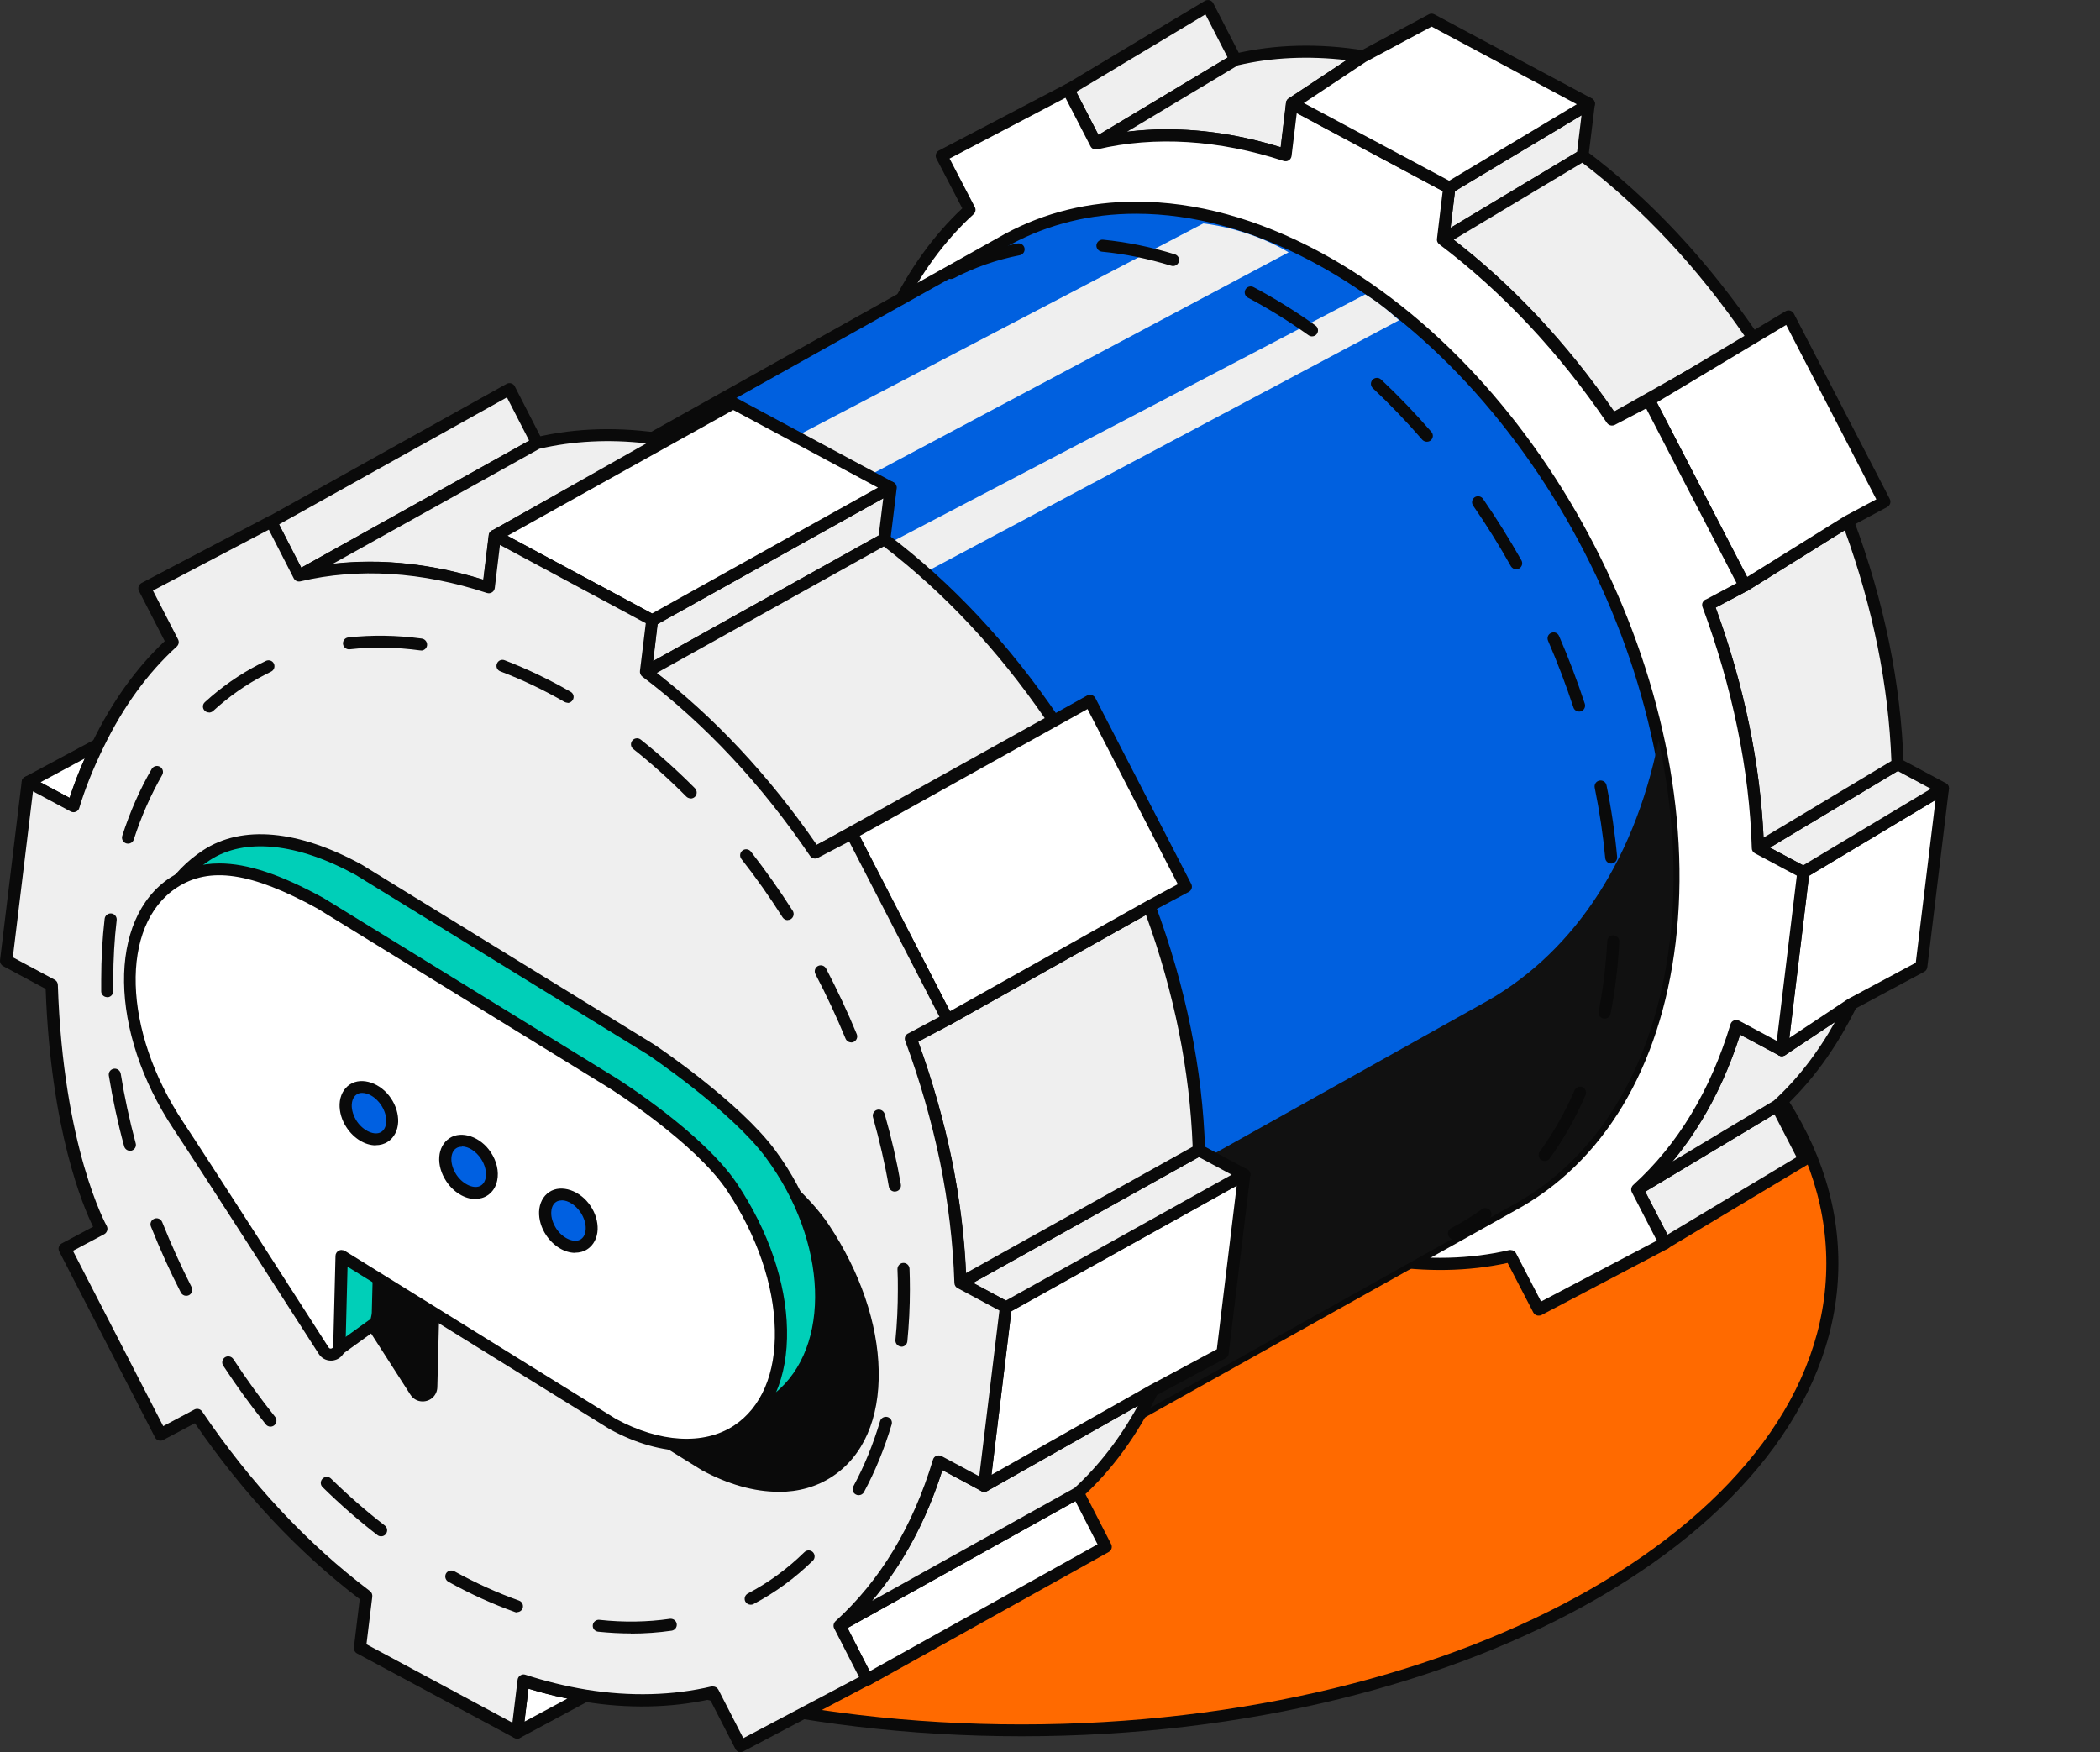
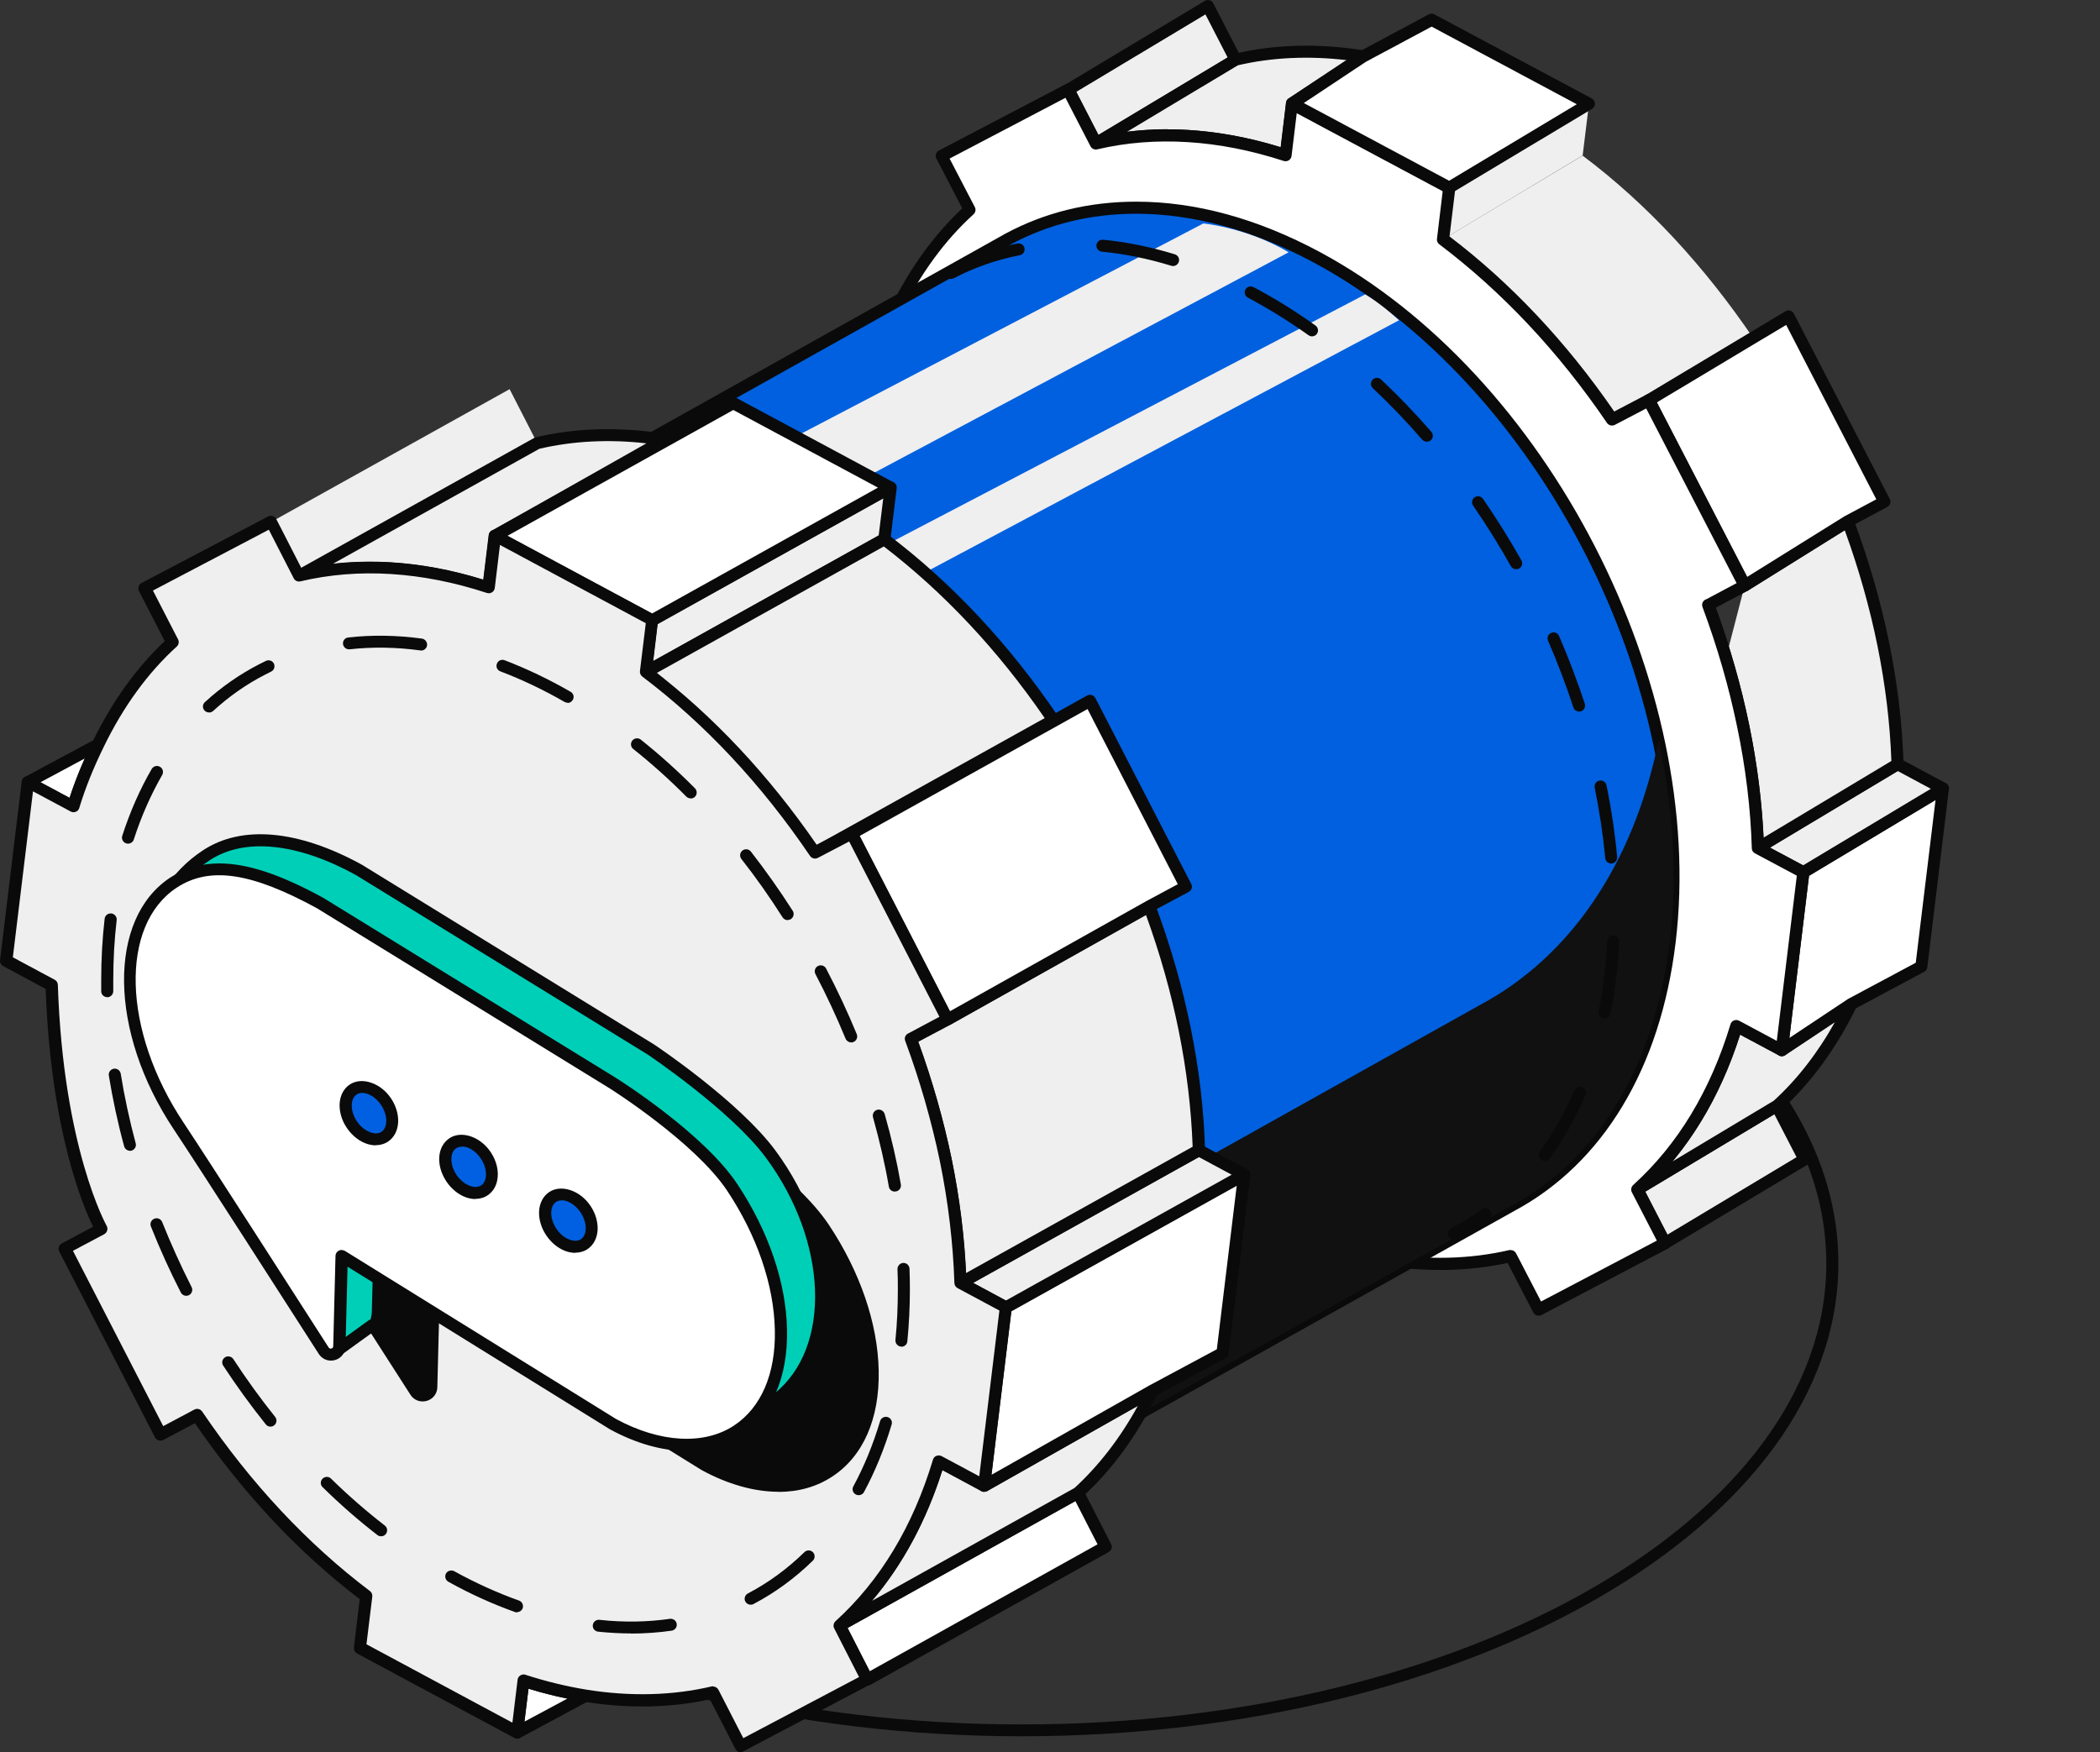
<svg xmlns="http://www.w3.org/2000/svg" width="139" height="116" viewBox="0 0 139 116" fill="none">
  <rect x="0" y="0" width="139" height="116" fill="#333333" stroke="none" />
  <g clip-path="url(#clip0_1592_64446)">
-     <path d="M67.619 114.548C97.26 114.548 121.288 100.709 121.288 83.637C121.288 66.566 97.26 52.727 67.619 52.727C37.978 52.727 13.949 66.566 13.949 83.637C13.949 100.709 37.978 114.548 67.619 114.548Z" fill="#FF6A00" />
    <path d="M67.619 114.94C37.809 114.94 13.555 100.899 13.555 83.629C13.555 66.359 37.809 52.318 67.619 52.318C97.429 52.318 121.683 66.368 121.683 83.629C121.683 100.891 97.429 114.94 67.619 114.94ZM67.619 53.119C38.245 53.119 14.352 66.81 14.352 83.638C14.352 100.465 38.245 114.156 67.619 114.156C96.992 114.156 120.885 100.465 120.885 83.638C120.885 66.81 96.992 53.119 67.619 53.119Z" fill="#0A0A0A" />
    <path d="M113.066 40.039C114.048 42.667 114.829 45.353 115.383 48.057C114.829 45.362 114.048 42.667 113.066 40.039Z" fill="#EFEFEF" />
    <path d="M115.383 48.448C115.198 48.448 115.03 48.323 114.997 48.131C114.451 45.478 113.679 42.8 112.697 40.172C112.68 40.13 112.672 40.08 112.672 40.03C112.672 39.88 112.756 39.746 112.89 39.671C112.907 39.671 112.915 39.654 112.932 39.654C112.932 39.654 112.94 39.654 112.949 39.654C113.159 39.588 113.385 39.696 113.452 39.905C113.452 39.93 113.469 39.955 113.469 39.98C114.451 42.616 115.223 45.303 115.769 47.964C115.769 47.989 115.769 48.014 115.769 48.047C115.769 48.231 115.634 48.398 115.45 48.431C115.425 48.431 115.399 48.431 115.366 48.431L115.383 48.448Z" fill="#0A0A0A" />
    <path d="M108.363 78.74L117.603 73.209L119.433 76.755L110.193 82.303L108.363 78.74Z" fill="#EFEFEF" />
    <path d="M110.194 82.695C110.194 82.695 110.118 82.695 110.085 82.679C109.976 82.645 109.892 82.579 109.841 82.478L108.012 78.924C107.919 78.741 107.978 78.507 108.163 78.407L117.403 72.867C117.495 72.809 117.613 72.792 117.722 72.826C117.831 72.859 117.915 72.926 117.965 73.026L119.795 76.58C119.887 76.763 119.828 76.989 119.644 77.097L110.404 82.637C110.345 82.67 110.269 82.695 110.194 82.695ZM108.893 78.891L110.362 81.736L118.914 76.605L117.445 73.76L108.893 78.891Z" fill="#0A0A0A" />
    <path d="M72.545 9.495L70.707 5.941L79.947 0.393L81.785 3.955L72.545 9.495Z" fill="#EFEFEF" />
    <path d="M72.545 9.887C72.545 9.887 72.47 9.887 72.436 9.87C72.327 9.837 72.243 9.77 72.193 9.67L70.363 6.116C70.271 5.932 70.33 5.707 70.514 5.599L79.746 0.059C79.838 0.001 79.956 -0.008 80.065 0.017C80.174 0.051 80.258 0.117 80.308 0.217L82.138 3.772C82.23 3.955 82.171 4.18 81.987 4.289L72.747 9.828C72.68 9.862 72.612 9.887 72.537 9.887H72.545ZM71.236 6.083L72.705 8.936L81.257 3.805L79.788 0.952L71.236 6.083Z" fill="#0A0A0A" />
    <path d="M114.93 67.92L117.935 69.53L122.534 66.477C121.233 69.146 119.588 71.432 117.607 73.218L108.367 78.757C111.288 76.113 113.562 72.458 114.93 67.928V67.92Z" fill="#EFEFEF" />
    <path d="M108.368 79.141C108.242 79.141 108.125 79.082 108.049 78.982C107.923 78.815 107.949 78.59 108.1 78.448C111.054 75.778 113.219 72.191 114.545 67.803C114.579 67.686 114.663 67.594 114.772 67.552C114.881 67.511 115.007 67.511 115.116 67.569L117.91 69.062L122.308 66.134C122.459 66.034 122.652 66.051 122.795 66.168C122.929 66.284 122.971 66.476 122.896 66.643C121.544 69.404 119.857 71.716 117.877 73.501L108.578 79.082C108.511 79.124 108.444 79.141 108.368 79.141ZM115.175 68.495C114.134 71.749 112.64 74.552 110.701 76.888L117.407 72.867C118.926 71.482 120.302 69.73 121.46 67.653L118.162 69.847C118.036 69.93 117.885 69.939 117.751 69.863L115.175 68.487V68.495Z" fill="#0A0A0A" />
    <path d="M85.522 6.85L85.11 10.271C80.646 8.811 76.374 8.594 72.547 9.495L81.787 3.955C84.414 3.338 87.259 3.263 90.23 3.738L85.522 6.859V6.85Z" fill="#EFEFEF" />
    <path d="M85.111 10.663C85.069 10.663 85.027 10.663 84.985 10.646C80.696 9.244 76.458 8.977 72.639 9.878C72.455 9.929 72.253 9.82 72.178 9.645C72.102 9.47 72.178 9.253 72.337 9.153L81.577 3.613C81.577 3.613 81.653 3.58 81.695 3.563C84.364 2.929 87.293 2.854 90.289 3.338C90.448 3.363 90.582 3.488 90.616 3.646C90.65 3.805 90.582 3.972 90.448 4.063L85.891 7.084L85.497 10.321C85.48 10.437 85.413 10.546 85.312 10.604C85.245 10.646 85.169 10.663 85.102 10.663H85.111ZM77.264 8.56C79.698 8.56 82.224 8.961 84.766 9.745L85.119 6.808C85.136 6.691 85.195 6.591 85.295 6.525L89.131 3.98C86.613 3.688 84.188 3.796 81.938 4.322L74.603 8.719C75.476 8.61 76.366 8.552 77.272 8.552L77.264 8.56Z" fill="#0A0A0A" />
    <path d="M119.369 57.743L128.609 52.203L127.174 63.983L122.533 66.469L117.934 69.523L119.369 57.743Z" fill="white" />
    <path d="M117.934 69.923C117.859 69.923 117.792 69.906 117.725 69.865C117.59 69.781 117.515 69.631 117.54 69.481L118.967 57.7C118.983 57.575 119.051 57.475 119.16 57.408L128.4 51.869C128.534 51.794 128.693 51.794 128.819 51.869C128.945 51.952 129.021 52.102 128.996 52.253L127.569 64.033C127.552 64.158 127.477 64.275 127.359 64.333L122.718 66.819L118.153 69.856C118.085 69.898 118.01 69.923 117.934 69.923ZM119.739 57.984L118.438 68.713L122.315 66.135L126.805 63.733L128.114 52.962L119.739 57.984Z" fill="#0A0A0A" />
    <path d="M119.368 57.742L116.355 56.14L125.596 50.592L128.608 52.202L119.368 57.742Z" fill="#EFEFEF" />
    <path d="M119.368 58.142C119.301 58.142 119.242 58.125 119.184 58.092L116.171 56.481C116.045 56.415 115.961 56.281 115.961 56.139C115.961 55.998 116.028 55.864 116.154 55.789L125.394 50.241C125.512 50.166 125.663 50.166 125.788 50.233L128.793 51.843C128.919 51.91 129.003 52.043 129.003 52.185C129.003 52.327 128.936 52.46 128.81 52.535L119.57 58.075C119.503 58.117 119.435 58.133 119.368 58.133V58.142ZM117.161 56.114L119.351 57.282L127.803 52.218L125.612 51.042L117.161 56.106V56.114Z" fill="#0A0A0A" />
    <path d="M95.516 15.844L95.927 12.415L105.175 6.875L104.756 10.296L95.516 15.844Z" fill="#EFEFEF" />
-     <path d="M95.516 16.236C95.441 16.236 95.365 16.211 95.298 16.169C95.172 16.085 95.097 15.935 95.122 15.785L95.533 12.365C95.55 12.239 95.617 12.139 95.726 12.073L104.966 6.533C105.101 6.458 105.26 6.458 105.386 6.533C105.512 6.616 105.587 6.766 105.562 6.917L105.143 10.337C105.126 10.462 105.059 10.562 104.95 10.629L95.71 16.169C95.642 16.211 95.575 16.227 95.5 16.227L95.516 16.236ZM96.305 12.657L96.012 15.084L104.387 10.062L104.681 7.634L96.305 12.657Z" fill="#0A0A0A" />
-     <path d="M116.356 56.141C116.272 53.463 115.945 50.752 115.383 48.057C114.829 45.362 114.048 42.667 113.066 40.039H113.075L115.483 38.754L122.306 34.508C124.27 39.764 125.428 45.245 125.596 50.593L116.356 56.141Z" fill="#EFEFEF" />
+     <path d="M116.356 56.141C116.272 53.463 115.945 50.752 115.383 48.057H113.075L115.483 38.754L122.306 34.508C124.27 39.764 125.428 45.245 125.596 50.593L116.356 56.141Z" fill="#EFEFEF" />
    <path d="M116.355 56.533C116.288 56.533 116.221 56.516 116.162 56.483C116.036 56.416 115.961 56.291 115.952 56.149C115.877 53.538 115.549 50.835 114.987 48.132C114.441 45.479 113.669 42.801 112.687 40.173C112.654 40.072 112.654 39.956 112.704 39.864C112.755 39.764 112.839 39.697 112.939 39.664L115.298 38.412L122.095 34.174C122.196 34.107 122.322 34.099 122.439 34.132C122.557 34.174 122.641 34.258 122.683 34.366C124.714 39.806 125.83 45.262 125.998 50.576C125.998 50.718 125.931 50.852 125.805 50.927L116.565 56.466C116.498 56.508 116.43 56.525 116.355 56.525V56.533ZM113.56 40.223C114.5 42.784 115.239 45.387 115.776 47.973C116.296 50.493 116.615 53.004 116.733 55.449L125.192 50.376C125.008 45.37 123.967 40.231 122.104 35.1L115.7 39.088L113.56 40.223Z" fill="#0A0A0A" />
    <path d="M116.111 22.475L106.703 27.781C103.43 23.001 99.695 18.988 95.516 15.842L104.756 10.303C109.011 13.498 112.804 17.594 116.111 22.475Z" fill="#EFEFEF" />
-     <path d="M106.704 28.174C106.578 28.174 106.452 28.115 106.377 27.999C103.112 23.226 99.377 19.247 95.273 16.152C95.164 16.076 95.106 15.943 95.114 15.818C95.114 15.684 95.19 15.568 95.307 15.501L104.547 9.961C104.69 9.878 104.866 9.886 104.992 9.986C109.23 13.173 113.082 17.303 116.439 22.259C116.498 22.35 116.523 22.467 116.498 22.567C116.473 22.676 116.406 22.768 116.305 22.818L106.897 28.124C106.838 28.157 106.763 28.174 106.704 28.174ZM96.222 15.876C100.124 18.896 103.691 22.718 106.83 27.248L115.541 22.334C112.352 17.695 108.718 13.807 104.732 10.77L96.222 15.868V15.876Z" fill="#0A0A0A" />
    <path d="M109.148 26.489L118.388 20.949L124.725 33.213L122.308 34.507L115.493 38.753L109.148 26.489Z" fill="white" />
    <path d="M115.491 39.145C115.491 39.145 115.415 39.145 115.382 39.129C115.273 39.096 115.18 39.029 115.13 38.929L108.785 26.665C108.693 26.481 108.752 26.247 108.936 26.147L118.176 20.608C118.269 20.549 118.386 20.532 118.495 20.566C118.604 20.599 118.688 20.666 118.739 20.766L125.083 33.03C125.184 33.222 125.109 33.456 124.915 33.564L122.498 34.857L115.701 39.096C115.633 39.137 115.566 39.154 115.491 39.154V39.145ZM109.666 26.64L115.642 38.194L122.096 34.173L124.194 33.055L118.227 21.509L109.666 26.64Z" fill="#0A0A0A" />
    <path d="M116.355 56.14C116.271 53.462 115.943 50.751 115.381 48.056C114.827 45.361 114.047 42.666 113.065 40.038H113.073L115.482 38.754L109.137 26.489L106.712 27.766C103.564 23.136 99.771 19.048 95.516 15.844L95.927 12.423L85.512 6.859L85.101 10.279C80.636 8.819 76.365 8.602 72.538 9.503L70.708 5.949L62.324 10.338L64.17 13.9C62.19 15.685 60.553 17.963 59.244 20.633C58.623 21.909 58.052 23.252 57.599 24.729L54.595 23.119L53.168 34.907L56.172 36.518C56.34 41.857 59.462 52.603 59.462 52.603L57.045 53.888L63.39 66.152L65.807 64.867C68.963 69.506 72.764 73.61 77.019 76.814L76.608 80.226L87.023 85.791L87.434 82.387C88.827 82.838 90.195 83.163 91.538 83.38C94.517 83.864 97.362 83.78 99.998 83.163L101.836 86.709L110.203 82.312L108.373 78.758C111.294 76.113 113.568 72.459 114.936 67.929L117.941 69.539L119.367 57.759L116.355 56.157V56.14Z" fill="white" />
    <path d="M101.837 87.093C101.837 87.093 101.753 87.093 101.719 87.076C101.618 87.043 101.534 86.976 101.484 86.876L99.789 83.606C97.187 84.173 94.367 84.223 91.48 83.756C90.238 83.556 88.988 83.272 87.779 82.897L87.427 85.825C87.41 85.958 87.334 86.067 87.217 86.125C87.099 86.184 86.957 86.184 86.848 86.125L76.433 80.561C76.29 80.486 76.206 80.327 76.223 80.168L76.609 76.981C72.539 73.886 68.871 69.982 65.699 65.376L63.601 66.486C63.508 66.536 63.399 66.544 63.29 66.511C63.189 66.478 63.105 66.411 63.055 66.311L56.71 54.047C56.61 53.855 56.685 53.621 56.878 53.513L59.01 52.386C58.498 50.584 56.022 41.682 55.804 36.743L53.001 35.242C52.858 35.167 52.774 35.008 52.791 34.841L54.218 23.053C54.235 22.919 54.31 22.811 54.428 22.752C54.545 22.694 54.688 22.694 54.797 22.752L57.382 24.129C57.768 22.953 58.255 21.768 58.901 20.441C60.202 17.78 61.813 15.553 63.693 13.792L61.981 10.497C61.88 10.305 61.956 10.063 62.149 9.963L70.533 5.574C70.625 5.524 70.743 5.516 70.835 5.549C70.936 5.583 71.019 5.649 71.07 5.75L72.765 9.037C76.508 8.219 80.621 8.461 84.775 9.746L85.127 6.809C85.144 6.676 85.219 6.567 85.337 6.5C85.454 6.442 85.597 6.442 85.706 6.5L96.121 12.065C96.264 12.14 96.348 12.299 96.331 12.457L95.945 15.653C100.015 18.748 103.683 22.644 106.847 27.241L108.962 26.131C109.054 26.081 109.163 26.073 109.264 26.106C109.365 26.14 109.448 26.206 109.499 26.306L115.843 38.571C115.944 38.763 115.869 38.996 115.676 39.105L113.561 40.222C114.501 42.792 115.248 45.395 115.776 47.973C116.33 50.643 116.658 53.304 116.75 55.899L119.553 57.401C119.696 57.476 119.78 57.634 119.763 57.793L118.336 69.573C118.319 69.706 118.244 69.815 118.126 69.873C118.009 69.932 117.866 69.932 117.757 69.873L115.18 68.497C113.838 72.71 111.714 76.18 108.878 78.834L110.573 82.121C110.674 82.313 110.598 82.555 110.405 82.655L102.038 87.051C101.979 87.085 101.912 87.093 101.853 87.093H101.837ZM99.999 82.755C100.15 82.755 100.284 82.838 100.351 82.972L102.004 86.159L109.667 82.129L108.013 78.925C107.929 78.767 107.971 78.575 108.097 78.45C111.051 75.78 113.217 72.193 114.543 67.804C114.576 67.687 114.66 67.596 114.769 67.554C114.878 67.512 115.004 67.512 115.113 67.571L117.606 68.906L118.932 57.968L116.162 56.491C116.037 56.425 115.953 56.299 115.953 56.157C115.877 53.546 115.55 50.843 114.987 48.14C114.442 45.495 113.67 42.817 112.688 40.181C112.654 40.081 112.654 39.964 112.705 39.872C112.755 39.772 112.839 39.697 112.94 39.672L114.946 38.604L108.962 27.041L106.889 28.125C106.713 28.217 106.486 28.167 106.368 28C103.163 23.286 99.419 19.307 95.265 16.17C95.156 16.086 95.089 15.945 95.114 15.811L95.492 12.658L85.832 7.493L85.488 10.33C85.471 10.447 85.404 10.555 85.303 10.614C85.203 10.68 85.077 10.689 84.968 10.655C80.679 9.254 76.441 8.987 72.623 9.888C72.446 9.929 72.262 9.846 72.178 9.679L70.524 6.475L62.854 10.497L64.524 13.709C64.608 13.867 64.574 14.059 64.44 14.184C62.543 15.903 60.915 18.13 59.606 20.8C58.892 22.26 58.38 23.545 57.986 24.83C57.953 24.947 57.869 25.038 57.76 25.08C57.65 25.13 57.525 25.122 57.415 25.063L54.923 23.729L53.597 34.675L56.366 36.16C56.492 36.226 56.568 36.351 56.576 36.493C56.744 41.724 59.824 52.37 59.849 52.478C59.9 52.662 59.816 52.854 59.656 52.937L57.583 54.03L63.559 65.593L65.615 64.5C65.791 64.4 66.018 64.459 66.135 64.626C69.358 69.356 73.093 73.344 77.255 76.472C77.364 76.556 77.431 76.698 77.406 76.84L77.028 79.977L86.688 85.141L87.032 82.313C87.049 82.196 87.116 82.087 87.217 82.029C87.318 81.962 87.444 81.954 87.553 81.987C88.87 82.421 90.23 82.746 91.598 82.963C94.501 83.43 97.321 83.355 99.898 82.755C99.931 82.755 99.957 82.746 99.99 82.746L99.999 82.755Z" fill="#0A0A0A" />
    <path d="M95.926 12.415L85.519 6.85L90.219 3.738L94.76 1.311L105.175 6.875L95.926 12.415Z" fill="white" />
    <path d="M95.927 12.816C95.859 12.816 95.792 12.799 95.742 12.766L85.327 7.201C85.201 7.135 85.126 7.009 85.117 6.868C85.117 6.726 85.176 6.592 85.293 6.517L90.002 3.397L94.567 0.952C94.685 0.886 94.827 0.886 94.945 0.952L105.36 6.517C105.486 6.584 105.57 6.717 105.57 6.859C105.57 7.001 105.502 7.135 105.377 7.21L96.136 12.749C96.069 12.791 96.002 12.808 95.935 12.808L95.927 12.816ZM86.292 6.817L95.918 11.965L104.369 6.901L94.76 1.762L90.413 4.089L86.292 6.826V6.817Z" fill="#0A0A0A" />
    <path d="M66.737 15.819C72.343 12.816 79.594 12.983 87.156 17.037C102.102 25.063 112.568 45.378 110.503 62.381C109.479 70.824 105.552 76.873 100.029 79.834L63.984 99.999C64.764 99.582 31.547 35.542 30.75 35.967C30.733 35.976 66.737 15.828 66.737 15.828V15.819Z" fill="#0060DF" />
    <path d="M63.986 100.391C63.852 100.391 63.717 100.316 63.642 100.191C63.592 100.108 63.583 100.016 63.592 99.924C62.937 96.854 32.724 38.645 30.584 36.318C30.475 36.268 30.399 36.176 30.366 36.059C30.341 35.951 30.316 35.884 30.601 35.675L30.567 35.608C30.626 35.575 30.693 35.559 30.769 35.559C31.373 35.158 32.816 34.349 36.182 32.463L66.546 15.469C69.164 14.059 72.076 13.35 75.198 13.35C79.143 13.35 83.23 14.468 87.35 16.678C102.423 24.771 112.981 45.286 110.908 62.414C109.901 70.707 106.108 77.014 100.224 80.168L64.179 100.325C64.12 100.358 64.053 100.375 63.986 100.375V100.391ZM31.323 36.092C32.43 37.619 35.863 43.518 47.696 66.294C55.023 80.393 63.113 96.353 64.246 99.39L99.838 79.484C105.495 76.456 109.137 70.365 110.111 62.331C112.158 45.495 101.777 25.338 86.973 17.388C82.97 15.243 79.008 14.15 75.198 14.15C72.202 14.15 69.424 14.826 66.923 16.169C66.596 16.353 35.116 33.965 31.323 36.092Z" fill="#0A0A0A" />
    <path d="M79.648 14.793C79.648 14.793 82.56 15.068 85.296 16.703L46.448 37.369L41.664 34.649L79.648 14.793Z" fill="#EFEFEF" />
    <path d="M90.363 19.49C90.363 19.49 91.253 19.974 92.604 21.201L53.764 41.866L52.379 39.346L90.363 19.49Z" fill="#EFEFEF" />
    <path d="M109.785 49.006C108.098 57.358 103.809 63.39 98.01 66.501L58.633 88.527C61.998 95.251 64.205 99.882 63.996 99.99L100.041 79.825C105.563 76.863 109.491 70.815 110.515 62.372C111.044 58.042 110.75 53.503 109.785 48.998V49.006Z" fill="#111111" />
    <path d="M60.285 68.779C61.267 71.416 62.048 74.11 62.602 76.822C62.039 74.11 61.267 71.416 60.285 68.779Z" fill="#EFEFEF" />
    <path d="M62.609 77.215C62.425 77.215 62.257 77.09 62.223 76.898C61.669 74.228 60.897 71.542 59.924 68.914C59.907 68.872 59.898 68.822 59.898 68.772C59.898 68.613 59.991 68.472 60.142 68.405H60.15C60.352 68.313 60.587 68.405 60.67 68.605C60.687 68.647 60.696 68.689 60.704 68.73C61.678 71.367 62.45 74.061 63.004 76.731C63.004 76.756 63.004 76.781 63.004 76.814C63.004 76.998 62.869 77.165 62.685 77.207C62.66 77.207 62.634 77.207 62.601 77.207L62.609 77.215Z" fill="#0A0A0A" />
    <path d="M38.742 112.262L34.227 114.69L34.646 111.27C36.039 111.72 37.399 112.045 38.75 112.262H38.742Z" fill="white" />
    <path d="M34.225 115.082C34.15 115.082 34.066 115.057 33.999 115.015C33.873 114.932 33.814 114.79 33.831 114.64L34.251 111.219C34.267 111.102 34.334 110.994 34.435 110.936C34.536 110.869 34.662 110.852 34.771 110.894C36.08 111.319 37.44 111.653 38.808 111.878C38.975 111.903 39.11 112.037 39.135 112.204C39.16 112.371 39.085 112.537 38.934 112.621L34.418 115.049C34.36 115.082 34.292 115.099 34.225 115.099V115.082ZM34.981 111.787L34.712 113.972L37.557 112.446C36.684 112.27 35.828 112.045 34.981 111.787Z" fill="#0A0A0A" />
    <path d="M4.844 53.394L1.84 51.784L6.489 49.289C5.86 50.574 5.289 51.917 4.844 53.394Z" fill="white" />
    <path d="M4.845 53.795C4.778 53.795 4.711 53.778 4.652 53.745L1.647 52.135C1.521 52.068 1.438 51.934 1.438 51.784C1.438 51.634 1.513 51.501 1.647 51.434L6.297 48.939C6.448 48.856 6.641 48.881 6.758 49.006C6.884 49.123 6.918 49.315 6.842 49.465C6.129 50.916 5.617 52.21 5.222 53.511C5.189 53.628 5.105 53.72 4.996 53.761C4.946 53.778 4.895 53.795 4.845 53.795ZM2.68 51.784L4.61 52.819C4.887 51.968 5.214 51.108 5.617 50.207L2.68 51.784Z" fill="#0A0A0A" />
    <path d="M55.578 107.624L71.356 98.83L73.185 102.401L57.408 111.186L55.578 107.624Z" fill="white" />
    <path d="M57.407 111.587C57.407 111.587 57.331 111.587 57.289 111.57C57.188 111.537 57.096 111.47 57.054 111.37L55.225 107.807C55.124 107.615 55.199 107.39 55.384 107.282L71.162 98.488C71.254 98.438 71.372 98.421 71.472 98.455C71.573 98.488 71.665 98.555 71.716 98.655L73.545 102.218C73.646 102.409 73.57 102.643 73.386 102.743L57.608 111.537C57.549 111.57 57.482 111.587 57.415 111.587H57.407ZM56.106 107.782L57.566 110.636L72.647 102.234L71.179 99.373L56.097 107.774L56.106 107.782Z" fill="#0A0A0A" />
    <path d="M19.783 38.126L17.945 34.555L33.731 25.762L35.561 29.332L19.783 38.126Z" fill="#EFEFEF" />
-     <path d="M19.782 38.519C19.782 38.519 19.707 38.519 19.665 38.502C19.564 38.469 19.472 38.402 19.421 38.302L17.592 34.731C17.491 34.539 17.567 34.314 17.751 34.206L33.529 25.412C33.621 25.362 33.739 25.345 33.84 25.379C33.94 25.412 34.032 25.479 34.075 25.579L35.904 29.15C36.005 29.342 35.929 29.575 35.745 29.675L19.967 38.469C19.908 38.502 19.841 38.519 19.774 38.519H19.782ZM18.473 34.714L19.942 37.576L35.023 29.166L33.554 26.305L18.473 34.714Z" fill="#0A0A0A" />
    <path d="M62.141 96.753L65.145 98.371L76.282 92.072C74.981 94.75 73.328 97.045 71.356 98.838L55.578 107.632C58.507 104.979 60.773 101.308 62.141 96.761V96.753Z" fill="#EFEFEF" />
    <path d="M55.577 108.016C55.451 108.016 55.334 107.957 55.258 107.849C55.141 107.682 55.166 107.457 55.308 107.323C58.263 104.645 60.436 101.041 61.762 96.628C61.796 96.511 61.88 96.419 61.989 96.377C62.098 96.336 62.224 96.336 62.333 96.394L65.144 97.904L76.088 91.714C76.239 91.63 76.432 91.647 76.558 91.772C76.684 91.889 76.718 92.081 76.642 92.231C75.291 95.001 73.604 97.32 71.623 99.114C71.598 99.139 71.573 99.156 71.548 99.164L55.77 107.957C55.711 107.991 55.644 108.007 55.577 108.007V108.016ZM62.375 97.329C61.309 100.691 59.748 103.586 57.725 105.972L71.12 98.505C72.723 97.036 74.133 95.218 75.316 93.065L65.346 98.705C65.228 98.772 65.077 98.772 64.96 98.705L62.383 97.32L62.375 97.329Z" fill="#0A0A0A" />
    <path d="M32.756 35.473L32.336 38.902C27.872 37.434 23.6 37.217 19.781 38.126L35.559 29.332C38.194 28.707 41.031 28.632 44.002 29.116L32.756 35.473Z" fill="#EFEFEF" />
    <path d="M32.337 39.303C32.337 39.303 32.253 39.303 32.211 39.286C27.922 37.877 23.684 37.609 19.866 38.519C19.673 38.569 19.471 38.461 19.404 38.277C19.329 38.093 19.404 37.885 19.58 37.785L35.358 28.991C35.358 28.991 35.425 28.958 35.459 28.95C38.136 28.316 41.057 28.24 44.061 28.724C44.229 28.749 44.363 28.883 44.388 29.041C44.422 29.208 44.338 29.375 44.195 29.459L33.126 35.716L32.731 38.953C32.715 39.069 32.647 39.178 32.547 39.236C32.48 39.278 32.404 39.295 32.337 39.295V39.303ZM24.498 37.192C26.932 37.192 29.458 37.593 32.001 38.385L32.362 35.432C32.379 35.307 32.454 35.198 32.563 35.132L42.785 29.35C40.31 29.066 37.918 29.192 35.702 29.709L22.014 37.334C22.828 37.242 23.659 37.192 24.498 37.192Z" fill="#0A0A0A" />
    <path d="M66.58 86.551L82.357 77.758L80.922 89.58L76.281 92.066L65.144 98.365L66.58 86.551Z" fill="white" />
    <path d="M65.143 98.765C65.068 98.765 64.992 98.74 64.925 98.698C64.799 98.615 64.732 98.473 64.749 98.323L66.184 86.501C66.201 86.376 66.276 86.267 66.385 86.2L82.163 77.407C82.297 77.332 82.457 77.34 82.582 77.424C82.708 77.507 82.776 77.649 82.759 77.799L81.324 89.621C81.307 89.746 81.231 89.863 81.114 89.921L76.473 92.407L65.344 98.706C65.286 98.74 65.219 98.757 65.151 98.757L65.143 98.765ZM66.947 86.793L65.63 97.63L76.078 91.715L80.543 89.321L81.861 78.475L66.939 86.784L66.947 86.793Z" fill="#0A0A0A" />
    <path d="M66.579 86.551L63.574 84.932L79.352 76.139L82.356 77.757L66.579 86.551Z" fill="#EFEFEF" />
    <path d="M66.579 86.942C66.511 86.942 66.453 86.926 66.394 86.892L63.389 85.282C63.264 85.215 63.18 85.082 63.18 84.94C63.18 84.798 63.255 84.665 63.381 84.59L79.159 75.796C79.276 75.729 79.419 75.729 79.545 75.796L82.549 77.415C82.675 77.481 82.759 77.615 82.759 77.757C82.759 77.899 82.684 78.032 82.558 78.107L66.78 86.901C66.721 86.934 66.654 86.951 66.587 86.951L66.579 86.942ZM64.397 84.932L66.57 86.1L81.525 77.765L79.352 76.597L64.397 84.932Z" fill="#0A0A0A" />
    <path d="M42.754 44.492L43.165 41.063L58.951 32.27L58.532 35.699L42.754 44.492Z" fill="#EFEFEF" />
    <path d="M42.752 44.893C42.677 44.893 42.601 44.868 42.534 44.827C42.408 44.743 42.341 44.601 42.358 44.451L42.778 41.022C42.794 40.897 42.87 40.789 42.979 40.722L58.757 31.928C58.891 31.853 59.05 31.862 59.176 31.945C59.302 32.029 59.37 32.17 59.353 32.321L58.933 35.749C58.916 35.875 58.841 35.983 58.732 36.05L42.954 44.843C42.895 44.877 42.828 44.893 42.761 44.893H42.752ZM43.533 41.306L43.239 43.759L58.161 35.449L58.463 32.988L43.541 41.306H43.533Z" fill="#0A0A0A" />
    <path d="M63.574 84.933C63.49 82.247 63.163 79.527 62.609 76.815C62.047 74.104 61.275 71.409 60.293 68.773H60.31L62.718 67.488L76.079 59.996C78.043 65.269 79.201 70.775 79.361 76.14L63.583 84.933H63.574Z" fill="#EFEFEF" />
    <path d="M63.575 85.333C63.508 85.333 63.441 85.316 63.382 85.283C63.265 85.216 63.181 85.091 63.181 84.949C63.097 82.329 62.778 79.618 62.224 76.898C61.67 74.228 60.898 71.542 59.925 68.914C59.849 68.714 59.941 68.497 60.143 68.413L62.535 67.137L75.887 59.645C75.988 59.586 76.114 59.578 76.223 59.62C76.332 59.661 76.416 59.745 76.458 59.853C78.489 65.318 79.605 70.791 79.764 76.122C79.764 76.272 79.689 76.406 79.563 76.481L63.785 85.274C63.726 85.308 63.659 85.324 63.592 85.324L63.575 85.333ZM60.781 68.964C61.712 71.525 62.459 74.145 62.996 76.74C63.517 79.284 63.836 81.812 63.945 84.273L78.942 75.913C78.757 70.883 77.725 65.727 75.853 60.571L62.904 67.838L60.781 68.964Z" fill="#0A0A0A" />
    <path d="M69.727 47.671L53.941 56.456C52.825 55.055 46.589 47.396 42.754 44.493L58.532 35.699C62.787 38.911 66.58 43.024 69.727 47.671Z" fill="#EFEFEF" />
    <path d="M53.942 56.849C53.825 56.849 53.707 56.798 53.632 56.698C52.91 55.797 46.456 47.78 42.512 44.801C42.403 44.718 42.344 44.593 42.352 44.459C42.361 44.326 42.436 44.209 42.554 44.142L58.331 35.349C58.474 35.274 58.642 35.282 58.768 35.382C62.989 38.569 66.791 42.632 70.056 47.446C70.115 47.538 70.14 47.655 70.115 47.763C70.089 47.871 70.022 47.963 69.921 48.013L54.135 56.798C54.077 56.832 54.009 56.849 53.942 56.849ZM43.468 44.551C47.237 47.605 52.751 54.346 54.043 55.947L69.149 47.538C66.044 43.024 62.461 39.212 58.499 36.175L43.468 44.551Z" fill="#0A0A0A" />
    <path d="M56.375 55.18L72.153 46.387L78.489 58.701L76.072 59.994L62.711 67.494L56.375 55.18Z" fill="white" />
    <path d="M62.711 67.887C62.711 67.887 62.635 67.887 62.593 67.87C62.493 67.837 62.4 67.77 62.35 67.67L56.014 55.364C55.913 55.172 55.988 54.938 56.173 54.838L71.951 46.045C72.043 45.995 72.161 45.978 72.261 46.011C72.362 46.045 72.454 46.112 72.505 46.212L78.849 58.517C78.95 58.709 78.875 58.943 78.682 59.043L76.265 60.336L62.912 67.828C62.853 67.862 62.786 67.878 62.719 67.878L62.711 67.887ZM56.903 55.339L62.879 66.944L75.879 59.652L77.96 58.534L71.984 46.938L56.903 55.339Z" fill="#0A0A0A" />
    <path d="M43.164 41.065L32.758 35.475L48.536 26.682L58.951 32.271L43.164 41.065Z" fill="white" />
    <path d="M43.165 41.457C43.098 41.457 43.031 41.44 42.972 41.407L32.565 35.817C32.439 35.751 32.355 35.617 32.355 35.475C32.355 35.333 32.431 35.2 32.557 35.125L48.335 26.331C48.452 26.265 48.595 26.265 48.721 26.331L59.127 31.921C59.253 31.988 59.337 32.121 59.337 32.263C59.337 32.405 59.262 32.538 59.136 32.614L43.358 41.407C43.299 41.44 43.232 41.457 43.165 41.457ZM33.581 35.467L43.157 40.614L58.112 32.28L48.536 27.141L33.581 35.475V35.467Z" fill="#0A0A0A" />
    <path d="M13.027 93.691C16.174 98.338 19.976 102.459 24.231 105.671L23.812 109.092L34.218 114.682L34.638 111.261C36.031 111.711 37.391 112.037 38.742 112.254C41.721 112.738 44.566 112.654 47.201 112.037L49.031 115.599L57.398 111.186L55.569 107.623C58.498 104.97 60.763 101.299 62.131 96.753L65.136 98.371L66.571 86.549L63.566 84.939C63.483 82.253 63.155 79.533 62.601 76.821C62.039 74.11 61.267 71.415 60.285 68.779H60.302L62.711 67.494L56.374 55.188L53.94 56.465C50.793 51.826 47 47.713 42.753 44.501L43.173 41.072L32.766 35.482L32.347 38.911C27.882 37.443 23.61 37.226 19.792 38.135L17.962 34.565L9.586 38.969L11.424 42.549C9.452 44.342 7.807 46.628 6.506 49.306C5.877 50.591 5.306 51.934 4.861 53.411L1.857 51.801L0.422 63.631L3.435 65.25C3.796 76.287 6.716 81.393 6.716 81.393L4.299 82.678L10.636 94.984L13.053 93.699L13.027 93.691Z" fill="#EFEFEF" />
    <path d="M49.031 116C49.031 116 48.947 116 48.913 115.984C48.812 115.95 48.729 115.883 48.678 115.783L46.991 112.496C44.39 113.064 41.57 113.122 38.683 112.655C37.432 112.455 36.19 112.163 34.982 111.795L34.621 114.741C34.604 114.874 34.529 114.982 34.411 115.049C34.294 115.108 34.159 115.108 34.042 115.049L23.635 109.459C23.492 109.384 23.409 109.226 23.425 109.059L23.811 105.864C19.741 102.76 16.074 98.847 12.901 94.217L10.803 95.326C10.711 95.377 10.602 95.385 10.493 95.352C10.392 95.318 10.308 95.251 10.258 95.151L3.921 82.846C3.821 82.654 3.896 82.42 4.089 82.312L6.162 81.21C5.499 79.867 3.359 74.828 3.023 65.467L0.212 63.957C0.069 63.882 -0.015 63.724 0.002 63.565L1.437 51.735C1.454 51.601 1.53 51.493 1.647 51.434C1.765 51.376 1.907 51.376 2.016 51.434L4.601 52.819C4.987 51.626 5.474 50.442 6.12 49.115C7.413 46.454 9.024 44.209 10.904 42.441L9.2 39.129C9.1 38.937 9.175 38.703 9.368 38.595L17.744 34.19C17.836 34.139 17.945 34.131 18.054 34.165C18.155 34.198 18.239 34.265 18.289 34.365L19.976 37.66C23.719 36.834 27.831 37.076 31.986 38.369L32.346 35.416C32.363 35.282 32.439 35.174 32.556 35.116C32.674 35.057 32.816 35.057 32.926 35.116L43.332 40.705C43.475 40.781 43.559 40.939 43.542 41.097L43.156 44.301C47.226 47.405 50.885 51.318 54.058 55.923L56.173 54.813C56.265 54.763 56.374 54.755 56.483 54.788C56.584 54.822 56.668 54.888 56.718 54.989L63.054 67.294C63.155 67.486 63.08 67.72 62.887 67.82L60.772 68.946C61.703 71.507 62.45 74.127 62.987 76.722C63.533 79.408 63.86 82.086 63.952 84.673L66.755 86.183C66.898 86.258 66.982 86.416 66.965 86.575L65.53 98.397C65.513 98.53 65.438 98.639 65.32 98.705C65.203 98.764 65.06 98.764 64.951 98.705L62.375 97.32C61.032 101.55 58.909 105.038 56.063 107.699L57.75 110.995C57.851 111.186 57.776 111.42 57.583 111.52L49.215 115.934C49.157 115.967 49.089 115.984 49.031 115.984V116ZM47.201 111.645C47.344 111.645 47.486 111.729 47.554 111.862L49.199 115.066L56.861 111.02L55.216 107.799C55.132 107.641 55.174 107.449 55.3 107.324C58.254 104.646 60.428 101.041 61.754 96.628C61.787 96.511 61.871 96.419 61.98 96.378C62.089 96.336 62.215 96.336 62.324 96.394L64.817 97.729L66.151 86.758L63.382 85.273C63.256 85.207 63.18 85.081 63.172 84.94C63.088 82.32 62.769 79.609 62.215 76.889C61.661 74.219 60.889 71.532 59.916 68.904C59.84 68.704 59.932 68.487 60.134 68.404L62.182 67.311L56.206 55.706L54.133 56.791C53.957 56.882 53.73 56.832 53.613 56.657C50.407 51.927 46.672 47.93 42.51 44.785C42.401 44.702 42.342 44.56 42.359 44.418L42.745 41.256L33.093 36.075L32.749 38.928C32.733 39.045 32.665 39.154 32.565 39.212C32.464 39.279 32.338 39.287 32.229 39.254C27.941 37.844 23.702 37.577 19.884 38.486C19.699 38.528 19.523 38.444 19.439 38.278L17.794 35.066L10.123 39.095L11.785 42.324C11.869 42.482 11.835 42.674 11.701 42.8C9.796 44.526 8.168 46.762 6.867 49.44C6.154 50.901 5.642 52.185 5.247 53.487C5.214 53.604 5.13 53.695 5.021 53.737C4.912 53.787 4.786 53.779 4.677 53.72L2.184 52.386L0.85 63.373L3.619 64.858C3.745 64.925 3.821 65.05 3.829 65.192C4.182 76.004 7.035 81.102 7.06 81.152C7.111 81.244 7.127 81.352 7.094 81.461C7.06 81.561 6.993 81.653 6.901 81.703L4.828 82.804L10.803 94.409L12.859 93.316C13.044 93.216 13.262 93.274 13.38 93.441C16.594 98.188 20.337 102.193 24.491 105.33C24.6 105.413 24.659 105.555 24.642 105.697L24.256 108.85L33.916 114.04L34.26 111.195C34.277 111.078 34.344 110.97 34.445 110.911C34.545 110.844 34.671 110.828 34.78 110.869C36.09 111.295 37.449 111.629 38.817 111.854C41.721 112.321 44.541 112.246 47.117 111.637C47.151 111.637 47.176 111.629 47.209 111.629L47.201 111.645Z" fill="#0A0A0A" />
    <path d="M17.566 61.13C20.159 59.428 23.482 60.404 27.293 62.498L46.637 74.403C46.637 74.403 52.336 77.991 54.543 81.303C58.714 87.577 58.865 94.785 54.879 97.405C52.654 98.865 49.617 98.589 46.637 96.971L28.703 85.85L28.552 91.823C28.535 92.374 27.813 92.582 27.511 92.115C25.186 88.494 19.471 79.593 17.901 77.231C13.73 70.958 13.579 63.749 17.566 61.13Z" fill="#0A0A0A" />
    <path d="M51.523 98.755C49.928 98.755 48.174 98.263 46.445 97.32L29.081 86.558L28.947 91.839C28.93 92.365 28.511 92.774 27.973 92.774C27.646 92.774 27.352 92.615 27.168 92.332C25.867 90.296 19.27 80.017 17.558 77.448C15.502 74.353 14.327 70.932 14.268 67.82C14.201 64.641 15.292 62.147 17.34 60.803C18.288 60.178 19.371 59.869 20.58 59.869C22.443 59.869 24.633 60.595 27.478 62.155L46.84 74.069C47.083 74.219 52.647 77.74 54.871 81.094C56.927 84.189 58.102 87.609 58.161 90.73C58.228 93.908 57.137 96.403 55.089 97.746C54.065 98.422 52.857 98.764 51.514 98.764L51.523 98.755ZM28.703 85.457C28.779 85.457 28.846 85.474 28.913 85.515L46.848 96.636C49.735 98.197 52.656 98.388 54.653 97.079C56.466 95.885 57.431 93.641 57.364 90.738C57.305 87.768 56.18 84.497 54.208 81.527C52.076 78.324 46.479 74.778 46.42 74.745L27.075 62.839C22.703 60.445 19.942 60.044 17.777 61.463C15.964 62.647 14.999 64.9 15.066 67.803C15.125 70.773 16.249 74.044 18.221 77.014C19.933 79.584 26.53 89.87 27.839 91.906C27.873 91.956 27.915 91.981 27.973 91.981C28.032 91.981 28.141 91.948 28.15 91.814L28.309 85.841C28.309 85.699 28.393 85.565 28.519 85.499C28.578 85.465 28.645 85.448 28.712 85.448L28.703 85.457Z" fill="#0A0A0A" />
    <path d="M13.675 56.616C16.268 54.914 19.944 55.498 23.754 57.584L43.099 69.49C43.099 69.49 48.638 73.194 51.004 76.389C55.469 82.429 55.276 89.546 51.516 92.558L50.064 93.759L25.156 80.944L25.005 86.918C25.005 87.193 24.862 87.669 24.644 87.727L22.059 89.596C22.059 89.596 13.876 73.744 12.307 71.375C8.136 65.101 9.688 59.236 13.675 56.616Z" fill="#00CFB8" />
    <path d="M50.063 94.16C50.004 94.16 49.937 94.143 49.878 94.118L25.54 81.595L25.398 86.935C25.398 87.202 25.272 87.886 24.827 88.086L22.284 89.921C22.192 89.988 22.074 90.013 21.957 89.988C21.848 89.963 21.747 89.888 21.697 89.78C21.613 89.621 13.506 73.92 11.961 71.592C9.956 68.58 9.116 65.46 9.528 62.565C9.905 59.929 11.29 57.693 13.447 56.283C16.015 54.597 19.75 54.94 23.937 57.234L43.299 69.147C43.542 69.306 48.93 72.935 51.313 76.147C55.686 82.054 55.879 89.546 51.758 92.858L50.315 94.051C50.239 94.109 50.147 94.143 50.063 94.143V94.16ZM25.163 80.544C25.23 80.544 25.289 80.561 25.347 80.586L50.021 93.284L51.263 92.249C55.065 89.195 54.805 82.188 50.684 76.623C48.385 73.519 42.929 69.848 42.879 69.815L23.543 57.918C19.699 55.807 16.191 55.432 13.892 56.942C11.936 58.227 10.661 60.262 10.325 62.673C9.939 65.368 10.745 68.296 12.633 71.15C14.076 73.319 20.874 86.434 22.2 88.995L24.407 87.402C24.407 87.402 24.491 87.352 24.533 87.343C24.517 87.327 24.6 87.085 24.609 86.901L24.76 80.928C24.76 80.794 24.835 80.669 24.953 80.594C25.012 80.561 25.087 80.536 25.154 80.536L25.163 80.544Z" fill="#0A0A0A" />
    <path d="M11.492 58.426C14.085 56.724 17.408 57.709 21.218 59.795L40.563 71.7C40.563 71.7 46.261 75.287 48.469 78.6C52.64 84.874 52.791 92.082 48.804 94.701C46.58 96.162 43.542 95.886 40.563 94.268L22.628 83.147L22.477 89.12C22.46 89.671 21.739 89.879 21.437 89.412C19.112 85.791 13.397 76.889 11.827 74.528C7.656 68.254 7.505 61.046 11.492 58.426Z" fill="white" />
    <path d="M45.446 96.053C43.852 96.053 42.097 95.561 40.369 94.618L23.005 83.856L22.87 89.137C22.854 89.662 22.434 90.071 21.905 90.071C21.578 90.071 21.284 89.912 21.1 89.629C19.262 86.767 13.144 77.223 11.49 74.745C7.202 68.296 7.109 60.829 11.272 58.093C12.22 57.475 13.303 57.158 14.512 57.158C16.375 57.158 18.565 57.884 21.41 59.444L40.772 71.358C41.015 71.508 46.579 75.037 48.803 78.383C50.859 81.478 52.034 84.898 52.093 88.019C52.16 91.197 51.069 93.692 49.021 95.035C47.997 95.711 46.789 96.053 45.446 96.053ZM22.627 82.754C22.703 82.754 22.77 82.771 22.837 82.813L40.772 93.934C43.658 95.502 46.579 95.686 48.576 94.376C50.389 93.183 51.354 90.93 51.287 88.035C51.228 85.065 50.104 81.795 48.132 78.825C46 75.621 40.402 72.075 40.343 72.042L20.999 60.137C16.627 57.742 13.865 57.342 11.7 58.76C7.907 61.255 8.1 68.229 12.145 74.311C13.798 76.797 19.916 86.342 21.754 89.203C21.788 89.253 21.83 89.278 21.889 89.278C21.947 89.278 22.056 89.245 22.056 89.112L22.207 83.138C22.207 82.996 22.291 82.863 22.417 82.796C22.476 82.763 22.543 82.746 22.61 82.746L22.627 82.754Z" fill="#0A0A0A" />
    <path d="M41.771 108.133C41.058 108.133 40.319 108.091 39.589 108.016C39.371 107.991 39.212 107.799 39.237 107.582C39.262 107.366 39.463 107.207 39.673 107.232C41.284 107.407 42.854 107.382 44.339 107.165C44.557 107.14 44.759 107.282 44.792 107.499C44.826 107.716 44.675 107.916 44.457 107.95C43.584 108.075 42.678 108.141 41.771 108.141V108.133ZM34.218 106.74C34.176 106.74 34.126 106.74 34.084 106.715C32.615 106.189 31.13 105.522 29.678 104.712C29.485 104.604 29.418 104.362 29.518 104.17C29.627 103.978 29.871 103.912 30.064 104.012C31.482 104.796 32.926 105.447 34.352 105.956C34.562 106.031 34.663 106.256 34.596 106.465C34.537 106.623 34.386 106.723 34.218 106.723V106.74ZM49.685 106.231C49.543 106.231 49.408 106.156 49.333 106.022C49.232 105.83 49.308 105.588 49.501 105.488C50.869 104.771 52.127 103.845 53.244 102.752C53.403 102.593 53.655 102.602 53.806 102.752C53.957 102.91 53.957 103.161 53.806 103.311C52.631 104.462 51.313 105.43 49.87 106.189C49.811 106.223 49.744 106.231 49.685 106.231ZM25.221 101.701C25.137 101.701 25.045 101.676 24.978 101.617C23.736 100.658 22.511 99.59 21.352 98.447C21.193 98.297 21.193 98.038 21.352 97.888C21.503 97.73 21.764 97.73 21.915 97.888C23.056 99.006 24.256 100.049 25.473 100.992C25.649 101.125 25.674 101.375 25.54 101.551C25.465 101.651 25.347 101.701 25.23 101.701H25.221ZM56.827 98.981C56.76 98.981 56.701 98.964 56.643 98.931C56.45 98.831 56.374 98.589 56.483 98.397C57.197 97.079 57.792 95.627 58.254 94.075C58.313 93.867 58.539 93.75 58.749 93.808C58.959 93.867 59.085 94.092 59.018 94.3C58.539 95.902 57.927 97.404 57.188 98.772C57.121 98.906 56.978 98.981 56.836 98.981H56.827ZM17.903 94.442C17.786 94.442 17.668 94.392 17.593 94.292C16.602 93.057 15.654 91.748 14.773 90.404C14.655 90.221 14.706 89.979 14.89 89.854C15.075 89.737 15.318 89.787 15.444 89.971C16.308 91.297 17.24 92.582 18.214 93.8C18.348 93.975 18.323 94.217 18.146 94.359C18.071 94.417 17.987 94.442 17.895 94.442H17.903ZM59.672 89.145C59.672 89.145 59.647 89.145 59.63 89.145C59.412 89.12 59.253 88.928 59.269 88.711C59.379 87.626 59.429 86.5 59.429 85.357C59.429 84.915 59.429 84.464 59.404 84.014C59.404 83.797 59.572 83.613 59.79 83.605C60.008 83.597 60.193 83.772 60.201 83.989C60.218 84.448 60.226 84.906 60.226 85.365C60.226 86.533 60.167 87.685 60.058 88.794C60.041 89.003 59.865 89.153 59.664 89.153L59.672 89.145ZM12.322 85.782C12.18 85.782 12.037 85.699 11.97 85.566C11.239 84.139 10.576 82.671 9.989 81.194C9.905 80.994 10.006 80.76 10.216 80.677C10.417 80.593 10.652 80.693 10.736 80.902C11.315 82.353 11.97 83.797 12.683 85.207C12.784 85.399 12.7 85.641 12.507 85.741C12.448 85.766 12.389 85.782 12.331 85.782H12.322ZM59.227 78.883C59.034 78.883 58.867 78.749 58.833 78.557C58.573 77.039 58.212 75.496 57.784 73.96C57.725 73.752 57.851 73.527 58.061 73.468C58.271 73.41 58.489 73.535 58.556 73.744C59.001 75.304 59.362 76.872 59.63 78.416C59.664 78.632 59.521 78.833 59.303 78.874C59.278 78.874 59.261 78.874 59.236 78.874L59.227 78.883ZM8.604 76.18C8.428 76.18 8.269 76.063 8.218 75.888C7.79 74.319 7.455 72.742 7.203 71.199C7.169 70.982 7.32 70.782 7.538 70.748C7.748 70.715 7.958 70.865 7.992 71.082C8.235 72.601 8.571 74.152 8.982 75.688C9.041 75.896 8.915 76.113 8.705 76.171C8.671 76.18 8.638 76.188 8.604 76.188V76.18ZM56.34 69.005C56.181 69.005 56.038 68.913 55.971 68.763C55.375 67.32 54.704 65.876 53.974 64.483C53.873 64.291 53.949 64.049 54.142 63.949C54.335 63.849 54.578 63.924 54.679 64.116C55.417 65.526 56.105 66.994 56.71 68.463C56.794 68.663 56.693 68.896 56.492 68.98C56.441 68.996 56.391 69.013 56.34 69.013V69.005ZM7.094 66.01C6.875 66.01 6.699 65.835 6.699 65.626C6.699 65.367 6.699 65.109 6.699 64.85C6.699 63.482 6.775 62.13 6.926 60.82C6.951 60.603 7.152 60.445 7.371 60.47C7.589 60.495 7.748 60.695 7.723 60.912C7.572 62.189 7.497 63.507 7.497 64.85C7.497 65.1 7.497 65.359 7.497 65.609C7.497 65.826 7.329 66.01 7.11 66.018H7.102L7.094 66.01ZM52.136 60.912C52.002 60.912 51.876 60.845 51.8 60.729C50.953 59.394 50.038 58.092 49.073 56.866C48.938 56.691 48.972 56.44 49.14 56.307C49.316 56.173 49.559 56.198 49.702 56.374C50.675 57.625 51.607 58.943 52.471 60.295C52.589 60.478 52.53 60.729 52.346 60.845C52.279 60.887 52.203 60.904 52.136 60.904V60.912ZM8.478 55.848C8.478 55.848 8.394 55.848 8.353 55.831C8.143 55.765 8.025 55.539 8.092 55.331C8.604 53.746 9.259 52.252 10.039 50.909C10.149 50.717 10.392 50.65 10.585 50.759C10.778 50.867 10.845 51.109 10.736 51.301C9.989 52.603 9.351 54.038 8.856 55.573C8.806 55.739 8.646 55.848 8.478 55.848ZM45.716 52.853C45.615 52.853 45.506 52.811 45.43 52.736C44.306 51.601 43.122 50.542 41.914 49.582C41.746 49.449 41.712 49.199 41.855 49.023C41.989 48.857 42.241 48.823 42.417 48.965C43.643 49.941 44.851 51.026 46.001 52.185C46.152 52.344 46.152 52.594 46.001 52.744C45.925 52.819 45.825 52.861 45.724 52.861L45.716 52.853ZM13.833 47.163C13.724 47.163 13.615 47.121 13.539 47.038C13.388 46.879 13.396 46.629 13.564 46.479C14.647 45.486 15.855 44.643 17.148 43.976C17.299 43.901 17.45 43.826 17.601 43.751C17.794 43.659 18.037 43.734 18.13 43.934C18.222 44.135 18.138 44.368 17.945 44.46C17.802 44.527 17.66 44.602 17.517 44.677C16.283 45.311 15.142 46.12 14.11 47.063C14.034 47.13 13.934 47.171 13.841 47.171L13.833 47.163ZM37.575 46.521C37.508 46.521 37.441 46.504 37.373 46.471C35.972 45.661 34.545 44.986 33.119 44.443C32.909 44.368 32.808 44.135 32.892 43.934C32.968 43.726 33.203 43.626 33.404 43.709C34.864 44.268 36.333 44.969 37.768 45.795C37.961 45.903 38.028 46.145 37.911 46.337C37.835 46.462 37.701 46.537 37.567 46.537L37.575 46.521ZM27.882 43.058C27.882 43.058 27.848 43.058 27.823 43.058C26.228 42.841 24.651 42.816 23.148 42.983C22.93 43.008 22.729 42.85 22.704 42.633C22.678 42.416 22.838 42.216 23.056 42.199C24.625 42.024 26.262 42.049 27.924 42.274C28.142 42.307 28.293 42.508 28.268 42.725C28.243 42.925 28.066 43.067 27.873 43.067L27.882 43.058Z" fill="#0A0A0A" />
    <path d="M96.239 82.053C96.096 82.053 95.953 81.978 95.886 81.836C95.785 81.644 95.861 81.402 96.054 81.302C96.759 80.935 97.439 80.518 98.085 80.05C98.261 79.925 98.513 79.959 98.639 80.134C98.765 80.309 98.731 80.559 98.546 80.685C97.867 81.168 97.153 81.611 96.415 81.994C96.356 82.028 96.297 82.036 96.23 82.036L96.239 82.053ZM102.239 76.855C102.155 76.855 102.08 76.83 102.004 76.78C101.828 76.655 101.786 76.405 101.92 76.229C102.81 75.011 103.582 73.651 104.22 72.175C104.304 71.975 104.539 71.883 104.74 71.966C104.941 72.05 105.034 72.283 104.95 72.484C104.287 74.019 103.49 75.437 102.566 76.697C102.491 76.805 102.365 76.864 102.247 76.864L102.239 76.855ZM106.2 67.428C106.2 67.428 106.15 67.428 106.125 67.428C105.907 67.386 105.772 67.177 105.814 66.96C106.108 65.475 106.301 63.907 106.385 62.297C106.393 62.08 106.57 61.888 106.805 61.921C107.023 61.93 107.191 62.122 107.182 62.339C107.098 63.982 106.905 65.584 106.603 67.111C106.57 67.302 106.402 67.428 106.217 67.428H106.2ZM106.645 57.166C106.444 57.166 106.267 57.007 106.251 56.807C106.108 55.28 105.873 53.712 105.554 52.143C105.512 51.926 105.646 51.718 105.865 51.676C106.083 51.635 106.293 51.768 106.335 51.985C106.662 53.578 106.897 55.172 107.04 56.732C107.056 56.949 106.897 57.141 106.679 57.166C106.67 57.166 106.653 57.166 106.637 57.166H106.645ZM104.522 47.104C104.354 47.104 104.195 46.996 104.144 46.829C103.657 45.352 103.095 43.867 102.466 42.416C102.382 42.215 102.466 41.982 102.675 41.898C102.877 41.806 103.112 41.898 103.196 42.107C103.834 43.575 104.404 45.085 104.899 46.587C104.967 46.796 104.849 47.021 104.648 47.088C104.606 47.104 104.564 47.104 104.522 47.104ZM100.359 37.685C100.217 37.685 100.082 37.61 100.007 37.485C99.235 36.108 98.395 34.757 97.506 33.472C97.38 33.288 97.43 33.047 97.606 32.921C97.791 32.796 98.034 32.846 98.16 33.021C99.058 34.323 99.914 35.7 100.703 37.093C100.812 37.285 100.745 37.527 100.552 37.635C100.493 37.669 100.426 37.685 100.359 37.685ZM94.442 29.242C94.333 29.242 94.216 29.192 94.14 29.109C93.1 27.907 91.992 26.756 90.867 25.696C90.708 25.546 90.7 25.296 90.851 25.137C91.002 24.979 91.253 24.971 91.413 25.121C92.563 26.197 93.679 27.365 94.745 28.591C94.887 28.758 94.871 29.009 94.703 29.15C94.627 29.217 94.535 29.242 94.442 29.242ZM86.847 22.267C86.763 22.267 86.688 22.242 86.612 22.192C85.303 21.258 83.952 20.424 82.601 19.706C82.408 19.606 82.332 19.364 82.433 19.172C82.534 18.98 82.777 18.905 82.97 19.005C84.355 19.739 85.731 20.59 87.074 21.55C87.25 21.675 87.292 21.925 87.166 22.101C87.091 22.209 86.965 22.267 86.839 22.267H86.847ZM62.921 18.471C62.778 18.471 62.635 18.396 62.568 18.255C62.467 18.063 62.543 17.821 62.736 17.721C64.179 16.978 65.724 16.436 67.343 16.119C67.553 16.077 67.771 16.21 67.813 16.427C67.855 16.644 67.713 16.853 67.503 16.895C65.959 17.195 64.481 17.712 63.114 18.43C63.055 18.463 62.988 18.471 62.929 18.471H62.921ZM77.649 17.612C77.649 17.612 77.574 17.612 77.532 17.595C75.979 17.12 74.435 16.803 72.933 16.661C72.715 16.636 72.555 16.444 72.572 16.227C72.597 16.01 72.79 15.852 73.008 15.868C74.561 16.019 76.164 16.344 77.767 16.836C77.977 16.903 78.094 17.12 78.027 17.328C77.977 17.495 77.817 17.612 77.649 17.612Z" fill="#0A0A0A" />
    <path d="M38.762 80.06C39.333 80.928 39.291 81.962 38.661 82.371C38.032 82.788 37.059 82.421 36.479 81.553C35.909 80.686 35.951 79.651 36.58 79.243C37.209 78.825 38.183 79.192 38.762 80.06Z" fill="#0060E1" />
    <path d="M38.073 82.938C37.368 82.938 36.629 82.487 36.151 81.77C35.824 81.286 35.664 80.727 35.681 80.21C35.706 79.65 35.949 79.175 36.361 78.908C37.158 78.382 38.417 78.816 39.088 79.834C39.416 80.318 39.575 80.877 39.558 81.394C39.533 81.953 39.29 82.429 38.878 82.696C38.643 82.854 38.367 82.929 38.064 82.929L38.073 82.938ZM37.175 79.467C37.032 79.467 36.906 79.5 36.806 79.567C36.545 79.742 36.495 80.059 36.487 80.243C36.47 80.593 36.596 80.985 36.822 81.336C37.25 81.987 38.014 82.32 38.45 82.037C38.711 81.861 38.761 81.544 38.769 81.361C38.786 81.01 38.66 80.618 38.434 80.268C38.106 79.776 37.611 79.459 37.183 79.459L37.175 79.467Z" fill="#0A0A0A" />
    <path d="M32.161 76.498C32.731 77.365 32.689 78.4 32.06 78.809C31.43 79.226 30.457 78.859 29.878 77.991C29.307 77.123 29.349 76.089 29.979 75.68C30.608 75.263 31.581 75.63 32.161 76.498Z" fill="#0060E1" />
    <path d="M31.466 79.375C30.761 79.375 30.022 78.925 29.544 78.207C28.839 77.147 28.931 75.888 29.754 75.346C30.551 74.82 31.81 75.254 32.481 76.272C32.876 76.864 33.035 77.548 32.909 78.149C32.825 78.574 32.599 78.916 32.271 79.133C32.036 79.292 31.751 79.367 31.457 79.367L31.466 79.375ZM30.568 75.913C30.425 75.913 30.299 75.946 30.198 76.013C29.762 76.297 29.77 77.106 30.215 77.773C30.652 78.424 31.415 78.758 31.843 78.474C32.036 78.349 32.112 78.14 32.145 77.99C32.221 77.606 32.112 77.123 31.835 76.705C31.508 76.213 31.012 75.896 30.584 75.896L30.568 75.913Z" fill="#0A0A0A" />
    <path d="M25.559 72.943C26.13 73.811 26.088 74.845 25.458 75.254C24.829 75.671 23.855 75.304 23.276 74.436C22.706 73.569 22.748 72.534 23.377 72.125C24.006 71.708 24.98 72.075 25.559 72.943Z" fill="#0060E1" />
    <path d="M24.87 75.82C24.165 75.82 23.426 75.37 22.948 74.652C22.62 74.168 22.461 73.609 22.478 73.092C22.503 72.533 22.746 72.058 23.157 71.791C23.955 71.265 25.214 71.699 25.885 72.717C26.212 73.201 26.372 73.76 26.355 74.277C26.33 74.836 26.087 75.311 25.675 75.579C25.44 75.737 25.163 75.812 24.861 75.812L24.87 75.82ZM23.972 72.35C23.829 72.35 23.703 72.383 23.602 72.458C23.342 72.633 23.292 72.95 23.283 73.134C23.267 73.484 23.392 73.876 23.619 74.227C24.055 74.878 24.819 75.211 25.247 74.928C25.507 74.752 25.558 74.436 25.566 74.252C25.583 73.901 25.457 73.509 25.23 73.159C24.903 72.667 24.408 72.35 23.972 72.35Z" fill="#0A0A0A" />
  </g>
  <defs>
    <clipPath id="clip0_1592_64446">
      <rect width="129" height="116" fill="white" />
    </clipPath>
  </defs>
</svg>